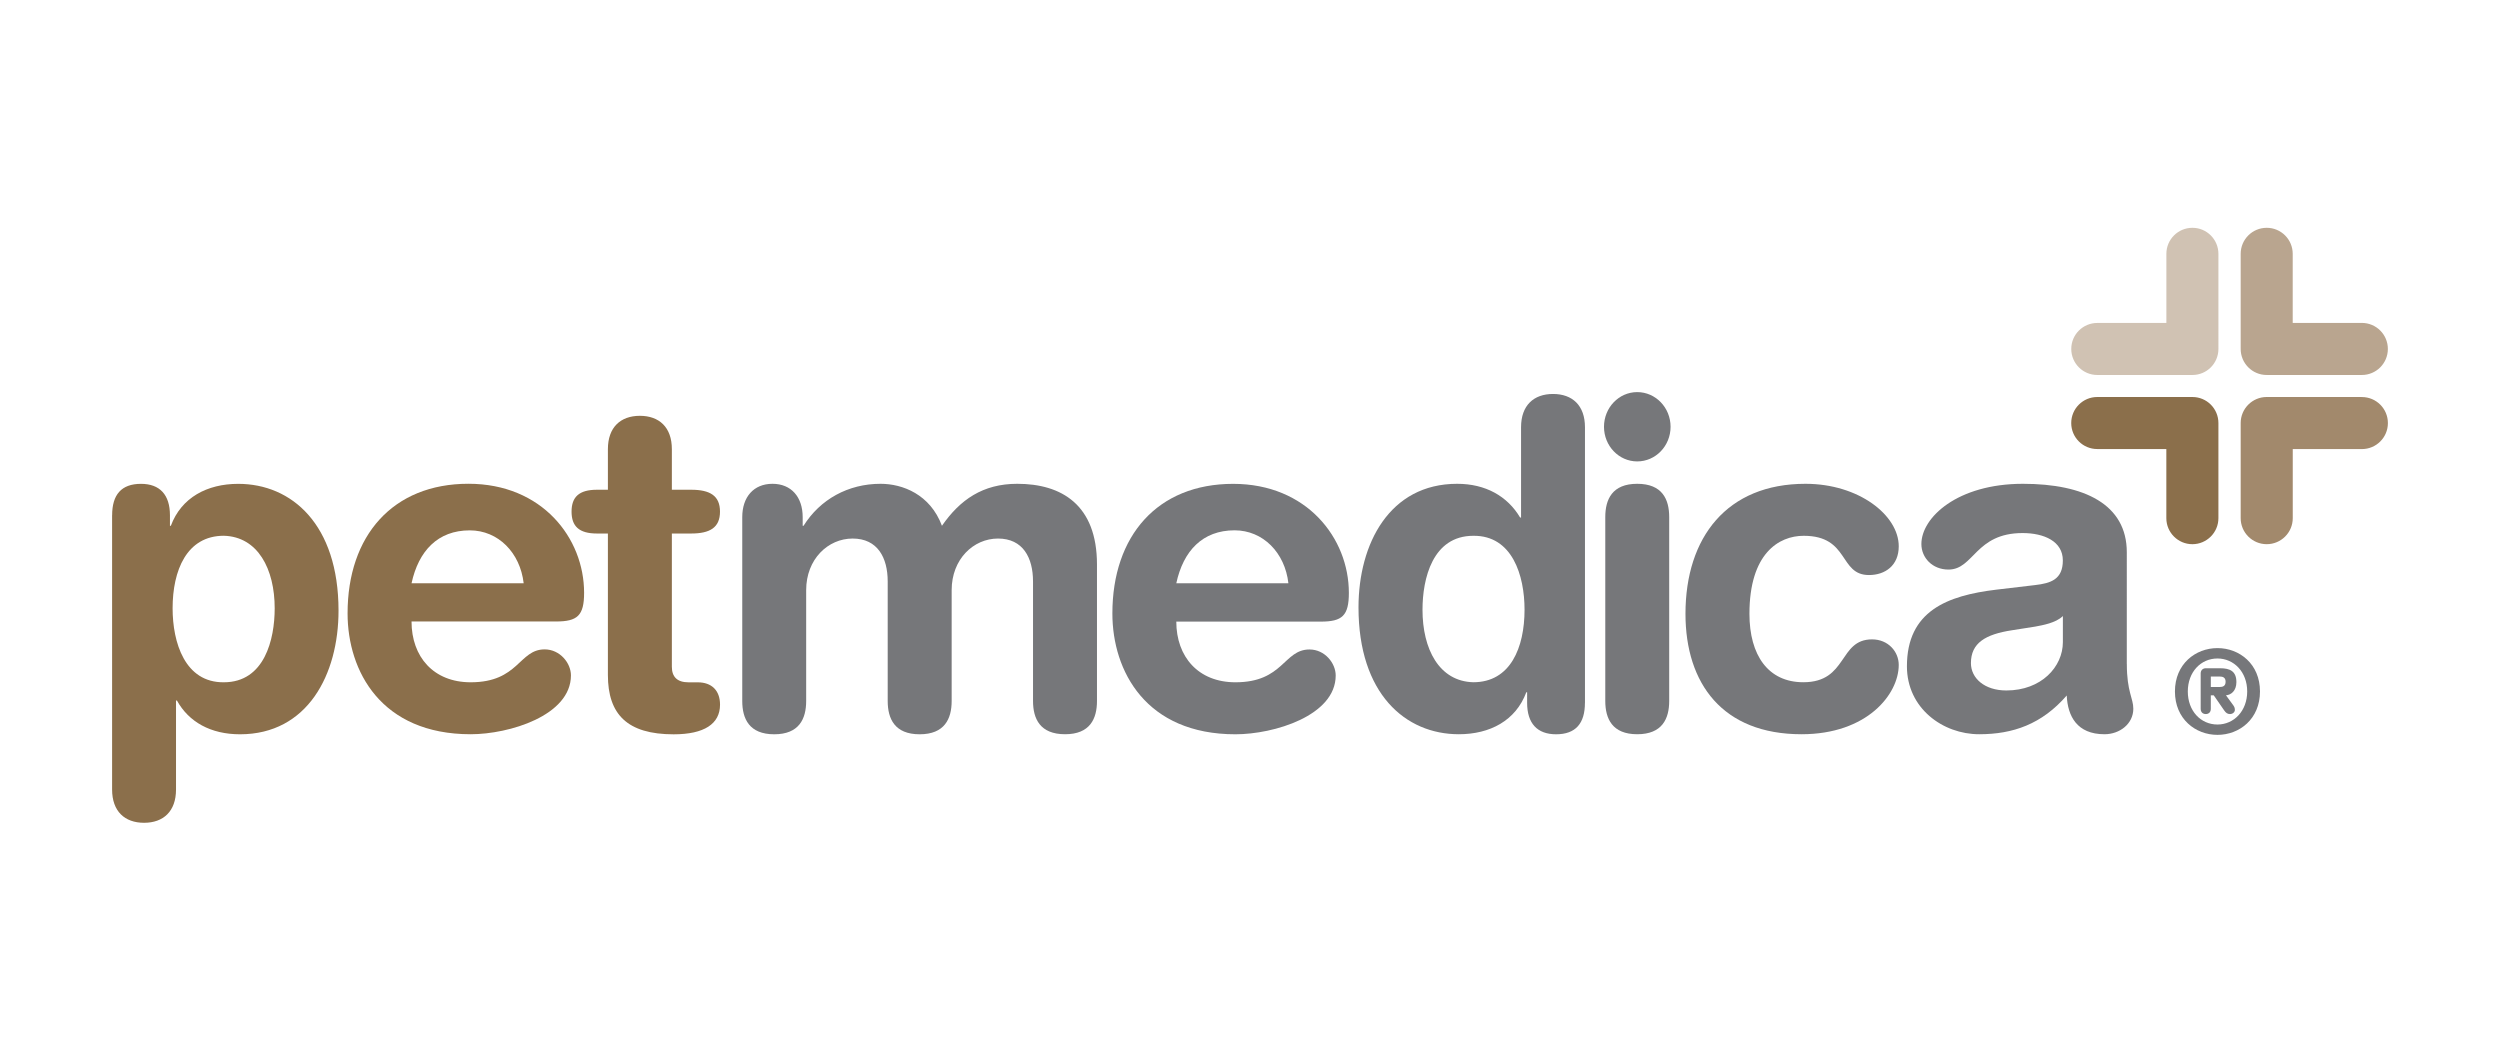
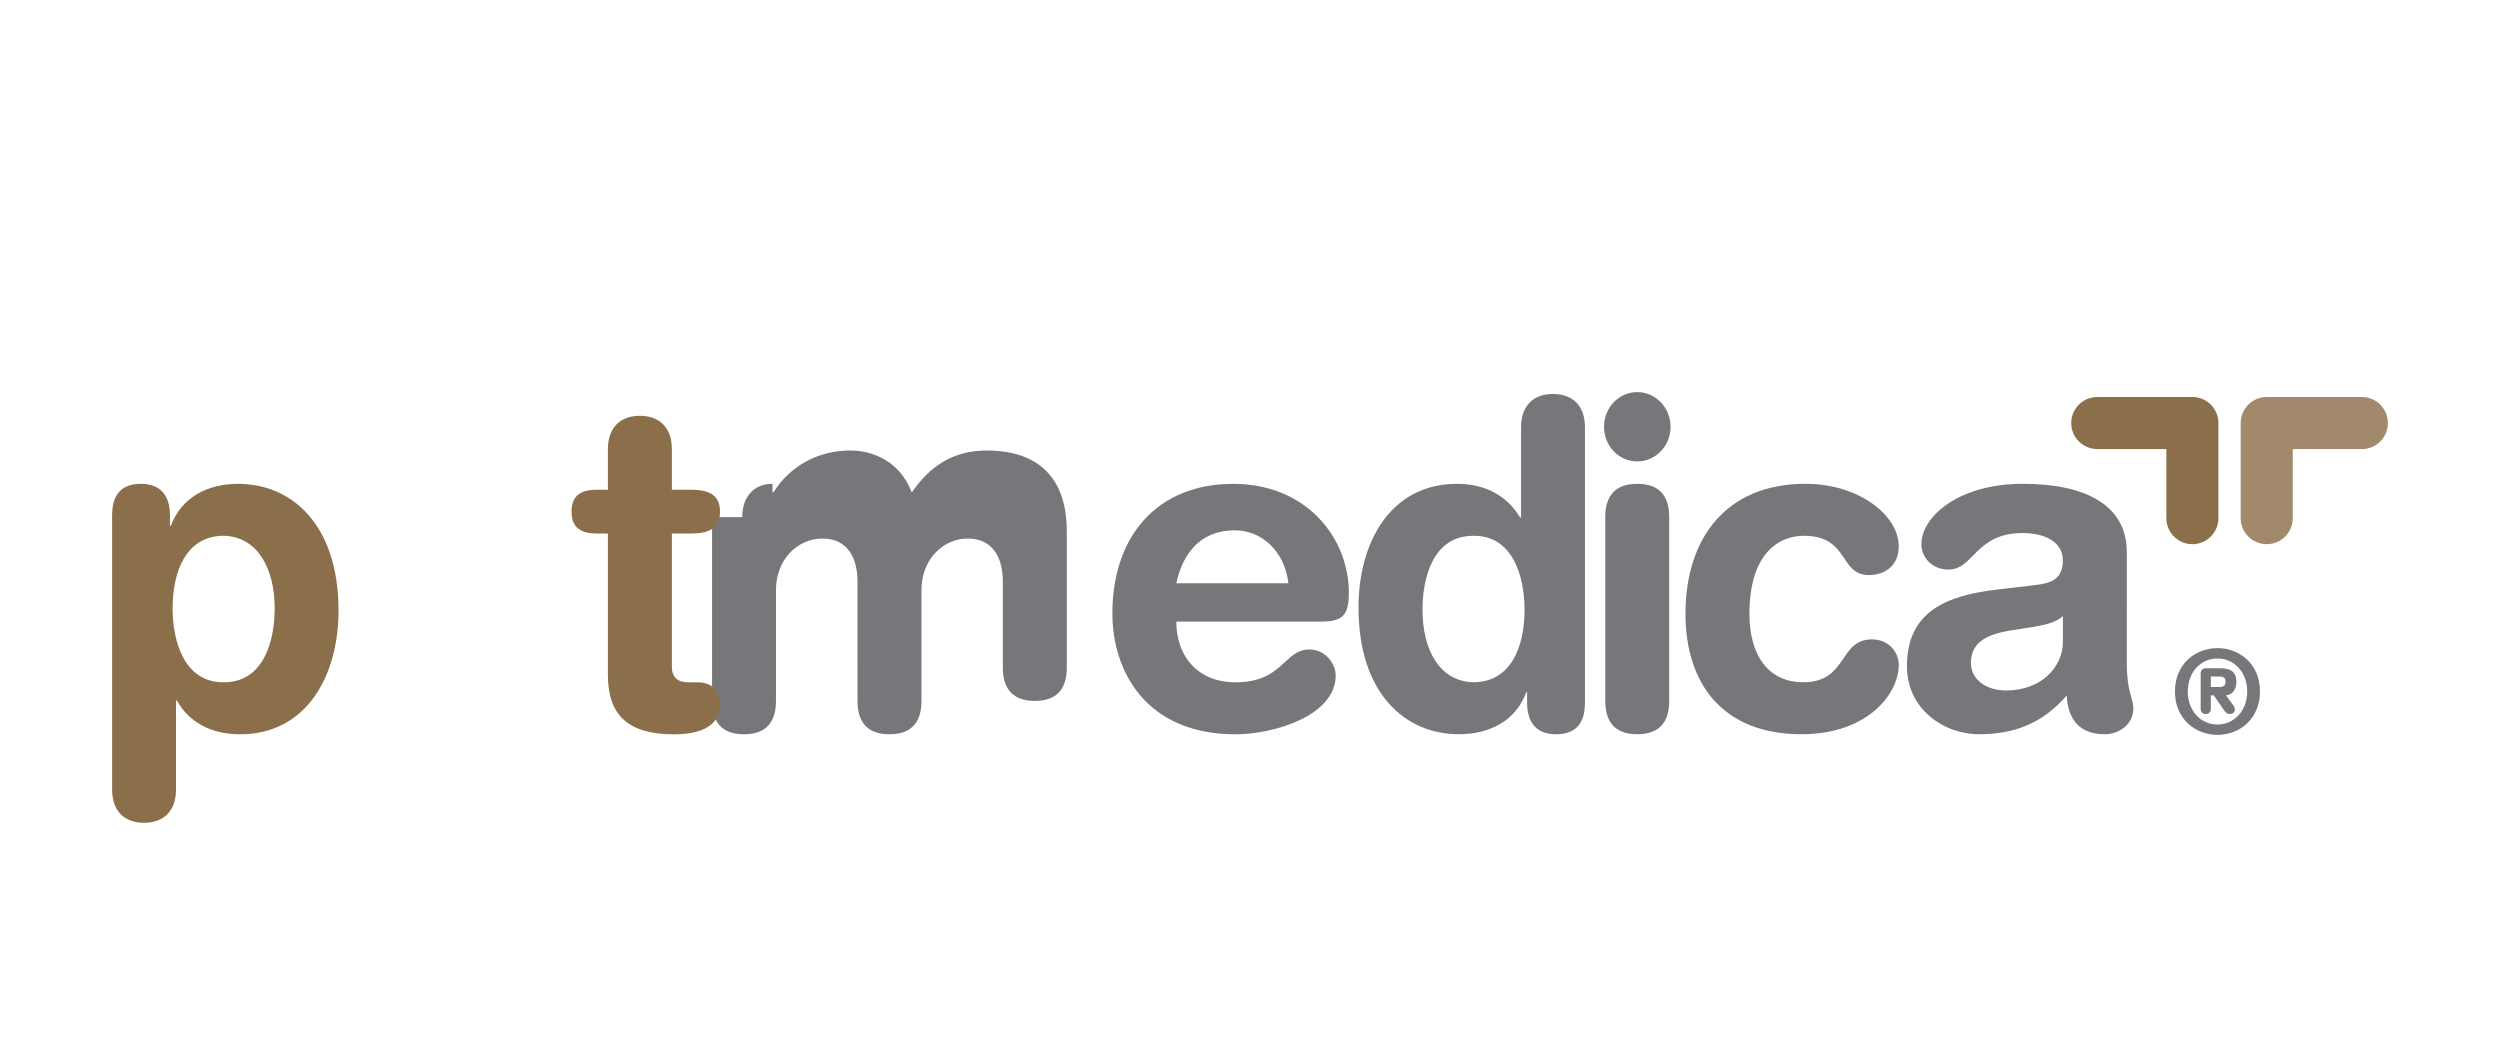
<svg xmlns="http://www.w3.org/2000/svg" version="1.1" id="Capa_1" x="0px" y="0px" viewBox="0 0 601.95 252.96" style="enable-background:new 0 0 601.95 252.96;" xml:space="preserve">
  <style type="text/css">
	.st0{fill:#76777A;}
	.st1{fill:#8B6F4B;}
	.st2{fill:#A2896C;}
	.st3{fill:#B9A58F;}
	.st4{fill:#D0C2B3;}
</style>
  <g>
-     <path class="st0" d="M178.72,124.51c0-4.83,2.74-8.02,7.28-8.02c4.52,0,7.27,3.19,7.27,8.02v2.09h0.21   c4-6.38,10.75-10.11,18.55-10.11c5.28,0,11.94,2.53,14.77,10.11c4.34-6.26,9.82-10.11,18.14-10.11c10.65,0,19.19,5.05,19.19,19.44   v32.85c0,4.28-1.68,8.01-7.68,8.01c-6.03,0-7.72-3.73-7.72-8.01V140c0-5.72-2.42-10.33-8.43-10.33c-5.9,0-11.16,4.95-11.16,12.42   v26.7c0,4.28-1.7,8.01-7.71,8.01c-6,0-7.69-3.73-7.69-8.01V140c0-5.72-2.43-10.33-8.44-10.33c-5.92,0-11.19,4.95-11.19,12.42v26.7   c0,4.28-1.69,8.01-7.69,8.01c-6.01,0-7.7-3.73-7.7-8.01V124.51z" />
+     <path class="st0" d="M178.72,124.51c0-4.83,2.74-8.02,7.28-8.02v2.09h0.21   c4-6.38,10.75-10.11,18.55-10.11c5.28,0,11.94,2.53,14.77,10.11c4.34-6.26,9.82-10.11,18.14-10.11c10.65,0,19.19,5.05,19.19,19.44   v32.85c0,4.28-1.68,8.01-7.68,8.01c-6.03,0-7.72-3.73-7.72-8.01V140c0-5.72-2.42-10.33-8.43-10.33c-5.9,0-11.16,4.95-11.16,12.42   v26.7c0,4.28-1.7,8.01-7.71,8.01c-6,0-7.69-3.73-7.69-8.01V140c0-5.72-2.43-10.33-8.44-10.33c-5.92,0-11.19,4.95-11.19,12.42v26.7   c0,4.28-1.69,8.01-7.69,8.01c-6.01,0-7.7-3.73-7.7-8.01V124.51z" />
    <path class="st0" d="M283.23,149.67c0,8.46,5.28,14.61,14.24,14.61c11.59,0,11.59-7.9,17.83-7.9c3.69,0,6.31,3.29,6.31,6.26   c0,9.67-14.85,14.16-24.14,14.16c-21.51,0-29.63-15.16-29.63-29.1c0-18.68,10.85-31.2,29.09-31.2c17.72,0,27.85,13.07,27.85,26.25   c0,5.5-1.59,6.92-6.75,6.92H283.23z M310.22,140.44c-0.83-7.36-6.1-12.75-12.96-12.75c-7.7,0-12.35,4.94-14.03,12.75H310.22z" />
    <path class="st0" d="M381.62,169.22c0,4.95-2.22,7.58-6.95,7.58c-4.54,0-6.97-2.63-6.97-7.58v-2.53h-0.2   c-2.53,6.82-8.75,10.1-16.25,10.1c-12.87,0-24.15-9.77-24.15-30.53c0-15.38,7.5-29.77,23.75-29.77c6.84,0,12.11,2.97,15.17,8.13   h0.22v-21.74c0-5.28,3.05-8.02,7.7-8.02c4.64,0,7.69,2.74,7.69,8.02V169.22z M354.74,164.27c8.95,0,12.34-8.35,12.34-17.47   c0-8.23-2.95-17.91-12.34-17.79c-9.82,0-12.23,10.33-12.23,17.79C342.5,156.26,346.5,164.06,354.74,164.27" />
    <path class="st0" d="M394.21,94.41c4.43,0,8.03,3.74,8.03,8.35c0,4.61-3.59,8.34-8.03,8.34c-4.42,0-8-3.74-8-8.34   C386.21,98.15,389.79,94.41,394.21,94.41 M386.52,124.51c0-4.29,1.68-8.02,7.69-8.02c6.03,0,7.7,3.73,7.7,8.02v44.27   c0,4.28-1.68,8.01-7.7,8.01c-6,0-7.69-3.73-7.69-8.01V124.51z" />
    <path class="st0" d="M434.72,116.49c12.86,0,22.46,7.58,22.46,15.05c0,4.62-3.26,6.92-7.17,6.92c-7.28,0-4.64-9.45-15.72-9.45   c-6.01,0-13.06,4.28-13.06,18.78c0,10,4.52,16.48,12.97,16.48c10.75,0,8.44-10.32,16.55-10.32c3.91,0,6.43,2.97,6.43,6.15   c0,7.04-7.59,16.69-23.41,16.69c-18.99,0-27.94-12.19-27.94-29C405.83,129.35,415.84,116.49,434.72,116.49" />
    <path class="st0" d="M512.1,159.88c0,6.69,1.56,8.23,1.56,10.77c0,3.62-3.26,6.14-6.94,6.14c-6.65,0-8.87-4.39-9.09-9.33   c-6,6.92-12.96,9.33-21.08,9.33c-8.76,0-17.4-6.26-17.4-16.36c0-13.3,9.7-17.03,21.51-18.45l9.39-1.11   c3.69-0.44,6.64-1.32,6.64-5.93c0-4.61-4.53-6.59-9.7-6.59c-11.39,0-11.71,8.79-17.83,8.79c-3.91,0-6.53-2.86-6.53-6.15   c0-6.38,8.66-14.5,24.45-14.5c14.76,0,25.01,4.94,25.01,16.48V159.88z M496.69,148.34c-1.69,1.66-4.85,2.19-6.64,2.53l-5.59,0.88   c-6.42,0.98-9.9,3.07-9.9,7.91c0,3.62,3.25,6.59,8.53,6.59c8.44,0,13.61-5.71,13.61-11.64V148.34z" />
    <path class="st1" d="M27,124.07c0-4.94,2.2-7.57,6.95-7.57c4.53,0,6.97,2.63,6.97,7.57v2.53h0.22c2.52-6.81,8.75-10.1,16.22-10.1   c12.87,0,24.15,9.77,24.15,30.53c0,15.38-7.48,29.77-23.72,29.77c-7.06,0-12.34-2.97-15.19-8.13h-0.22v21.43   c0,5.27-3.06,8.01-7.69,8.01c-4.65,0-7.7-2.75-7.7-8.01V124.07z M53.9,129c-8.96,0-12.34,8.36-12.34,17.47   c0,8.24,2.96,17.91,12.34,17.81c9.81,0,12.24-10.34,12.24-17.81C66.14,137.03,62.11,129.23,53.9,129" />
-     <path class="st1" d="M99.09,149.66c0,8.46,5.27,14.62,14.24,14.62c11.6,0,11.6-7.92,17.81-7.92c3.69,0,6.33,3.29,6.33,6.26   c0,9.67-14.87,14.17-24.14,14.17c-21.53,0-29.64-15.16-29.64-29.11c0-18.68,10.86-31.2,29.11-31.2c17.72,0,27.84,13.07,27.84,26.25   c0,5.49-1.59,6.91-6.75,6.91H99.09z M126.09,140.44c-0.85-7.36-6.12-12.74-12.98-12.74c-7.7,0-12.33,4.95-14.02,12.74H126.09z" />
    <path class="st1" d="M146.37,128.46h-2.63c-4.33,0-6.12-1.76-6.12-5.27c0-3.52,1.8-5.27,6.12-5.27h2.63v-9.77   c0-5.28,3.06-8.03,7.7-8.03c4.64,0,7.7,2.75,7.7,8.03v9.77h4.64c4.53,0,6.95,1.43,6.95,5.27c0,3.84-2.42,5.27-6.95,5.27h-4.64   v32.09c0,2.4,1.27,3.74,4,3.74H168c3.37,0,5.37,1.97,5.37,5.38c0,4.61-3.79,7.14-11.17,7.14c-11.18,0-15.83-4.83-15.83-14.28   V128.46z" />
    <path class="st1" d="M534.15,101.86c0-3.47-2.8-6.27-6.26-6.27h0c-0.01,0-0.02,0-0.03,0c-0.02,0-0.05,0-0.07,0v0h-22.74   c-0.03,0-0.05,0-0.07,0c-3.46,0-6.27,2.81-6.27,6.27c0,3.46,2.8,6.26,6.27,6.26h0.07v0.01h16.56v16.56h0c0,0.03,0,0.05,0,0.07   c0,3.46,2.81,6.27,6.27,6.27c3.46,0,6.27-2.81,6.27-6.27c0-0.02,0-0.05,0-0.07h0v-22.73h0   C534.15,101.93,534.15,101.89,534.15,101.86" />
    <path class="st2" d="M545.78,95.59c-3.46,0-6.27,2.81-6.27,6.27c0,0.01,0,0.02,0,0.03c0,0.02,0.01,0.05,0.01,0.07h-0.01v22.73h0   c0,0.03,0,0.05,0,0.07c0,3.47,2.81,6.27,6.27,6.27c3.47,0,6.27-2.8,6.27-6.27c0-0.02,0-0.04,0-0.07v-16.57h16.57   c0.02,0,0.05,0.01,0.07,0.01c3.47,0,6.27-2.8,6.27-6.26c0-3.47-2.8-6.27-6.27-6.27h-0.07v-0.01h-22.73v0.01   C545.84,95.6,545.81,95.59,545.78,95.59" />
-     <path class="st3" d="M539.51,84.02c0,3.46,2.81,6.27,6.27,6.27h0c0.01,0,0.02-0.01,0.03-0.01h0.06v0.01h22.74v-0.01   c0.02,0,0.05,0.01,0.07,0.01c3.47,0,6.27-2.81,6.27-6.27c0-3.47-2.8-6.27-6.27-6.27c-0.02,0-0.04,0-0.07,0v0h-16.57V61.19v-0.07   c0-3.46-2.8-6.27-6.26-6.27c-3.46,0-6.27,2.8-6.27,6.27c0,0.03,0,0.05,0,0.07h0v22.73h0.01C539.52,83.96,539.51,83.98,539.51,84.02   " />
-     <path class="st4" d="M527.89,90.29c3.46,0,6.26-2.8,6.26-6.27v-0.01c0-0.01,0-0.02,0-0.02v-0.07h0V61.19h0c0-0.03,0-0.05,0-0.07   c0-3.46-2.8-6.27-6.26-6.27c-3.46,0-6.27,2.8-6.27,6.27c0,0.02,0.01,0.05,0.01,0.07h-0.01v16.57h-16.56h-0.07   c-3.46,0-6.27,2.8-6.27,6.26c0,3.47,2.81,6.27,6.27,6.27c0.03,0,0.04-0.01,0.07-0.01v0.01h22.73v-0.01   C527.82,90.28,527.86,90.29,527.89,90.29" />
    <path class="st0" d="M533.92,156.05c5.3,0,10.24,3.82,10.24,10.44c0,6.63-4.94,10.45-10.24,10.45c-5.29,0-10.24-3.82-10.24-10.45   C523.68,159.88,528.62,156.05,533.92,156.05 M533.92,174.45c3.95,0,7.16-3.24,7.16-7.96c0-4.71-3.21-7.94-7.16-7.94   c-3.99,0-7.14,3.24-7.14,7.94C526.78,171.21,529.92,174.45,533.92,174.45 M529.88,162.15c0-0.84,0.59-1.25,1.23-1.25h3.44   c2.44,0,3.93,0.75,3.93,3.35c0,2.05-1.25,3.08-2.51,3.16l1.78,2.44c0.31,0.43,0.36,0.75,0.36,1.11c0,0.47-0.49,0.97-1.17,0.97   c-0.58,0-0.97-0.25-1.41-0.89l-2.5-3.62h-0.71v3.25c0,0.85-0.55,1.26-1.21,1.26c-0.67,0-1.23-0.41-1.23-1.26V162.15z    M532.32,165.42h2.09c0.79,0,1.47-0.22,1.47-1.27c0-1.04-0.68-1.26-1.47-1.26h-2.09V165.42z" />
  </g>
</svg>